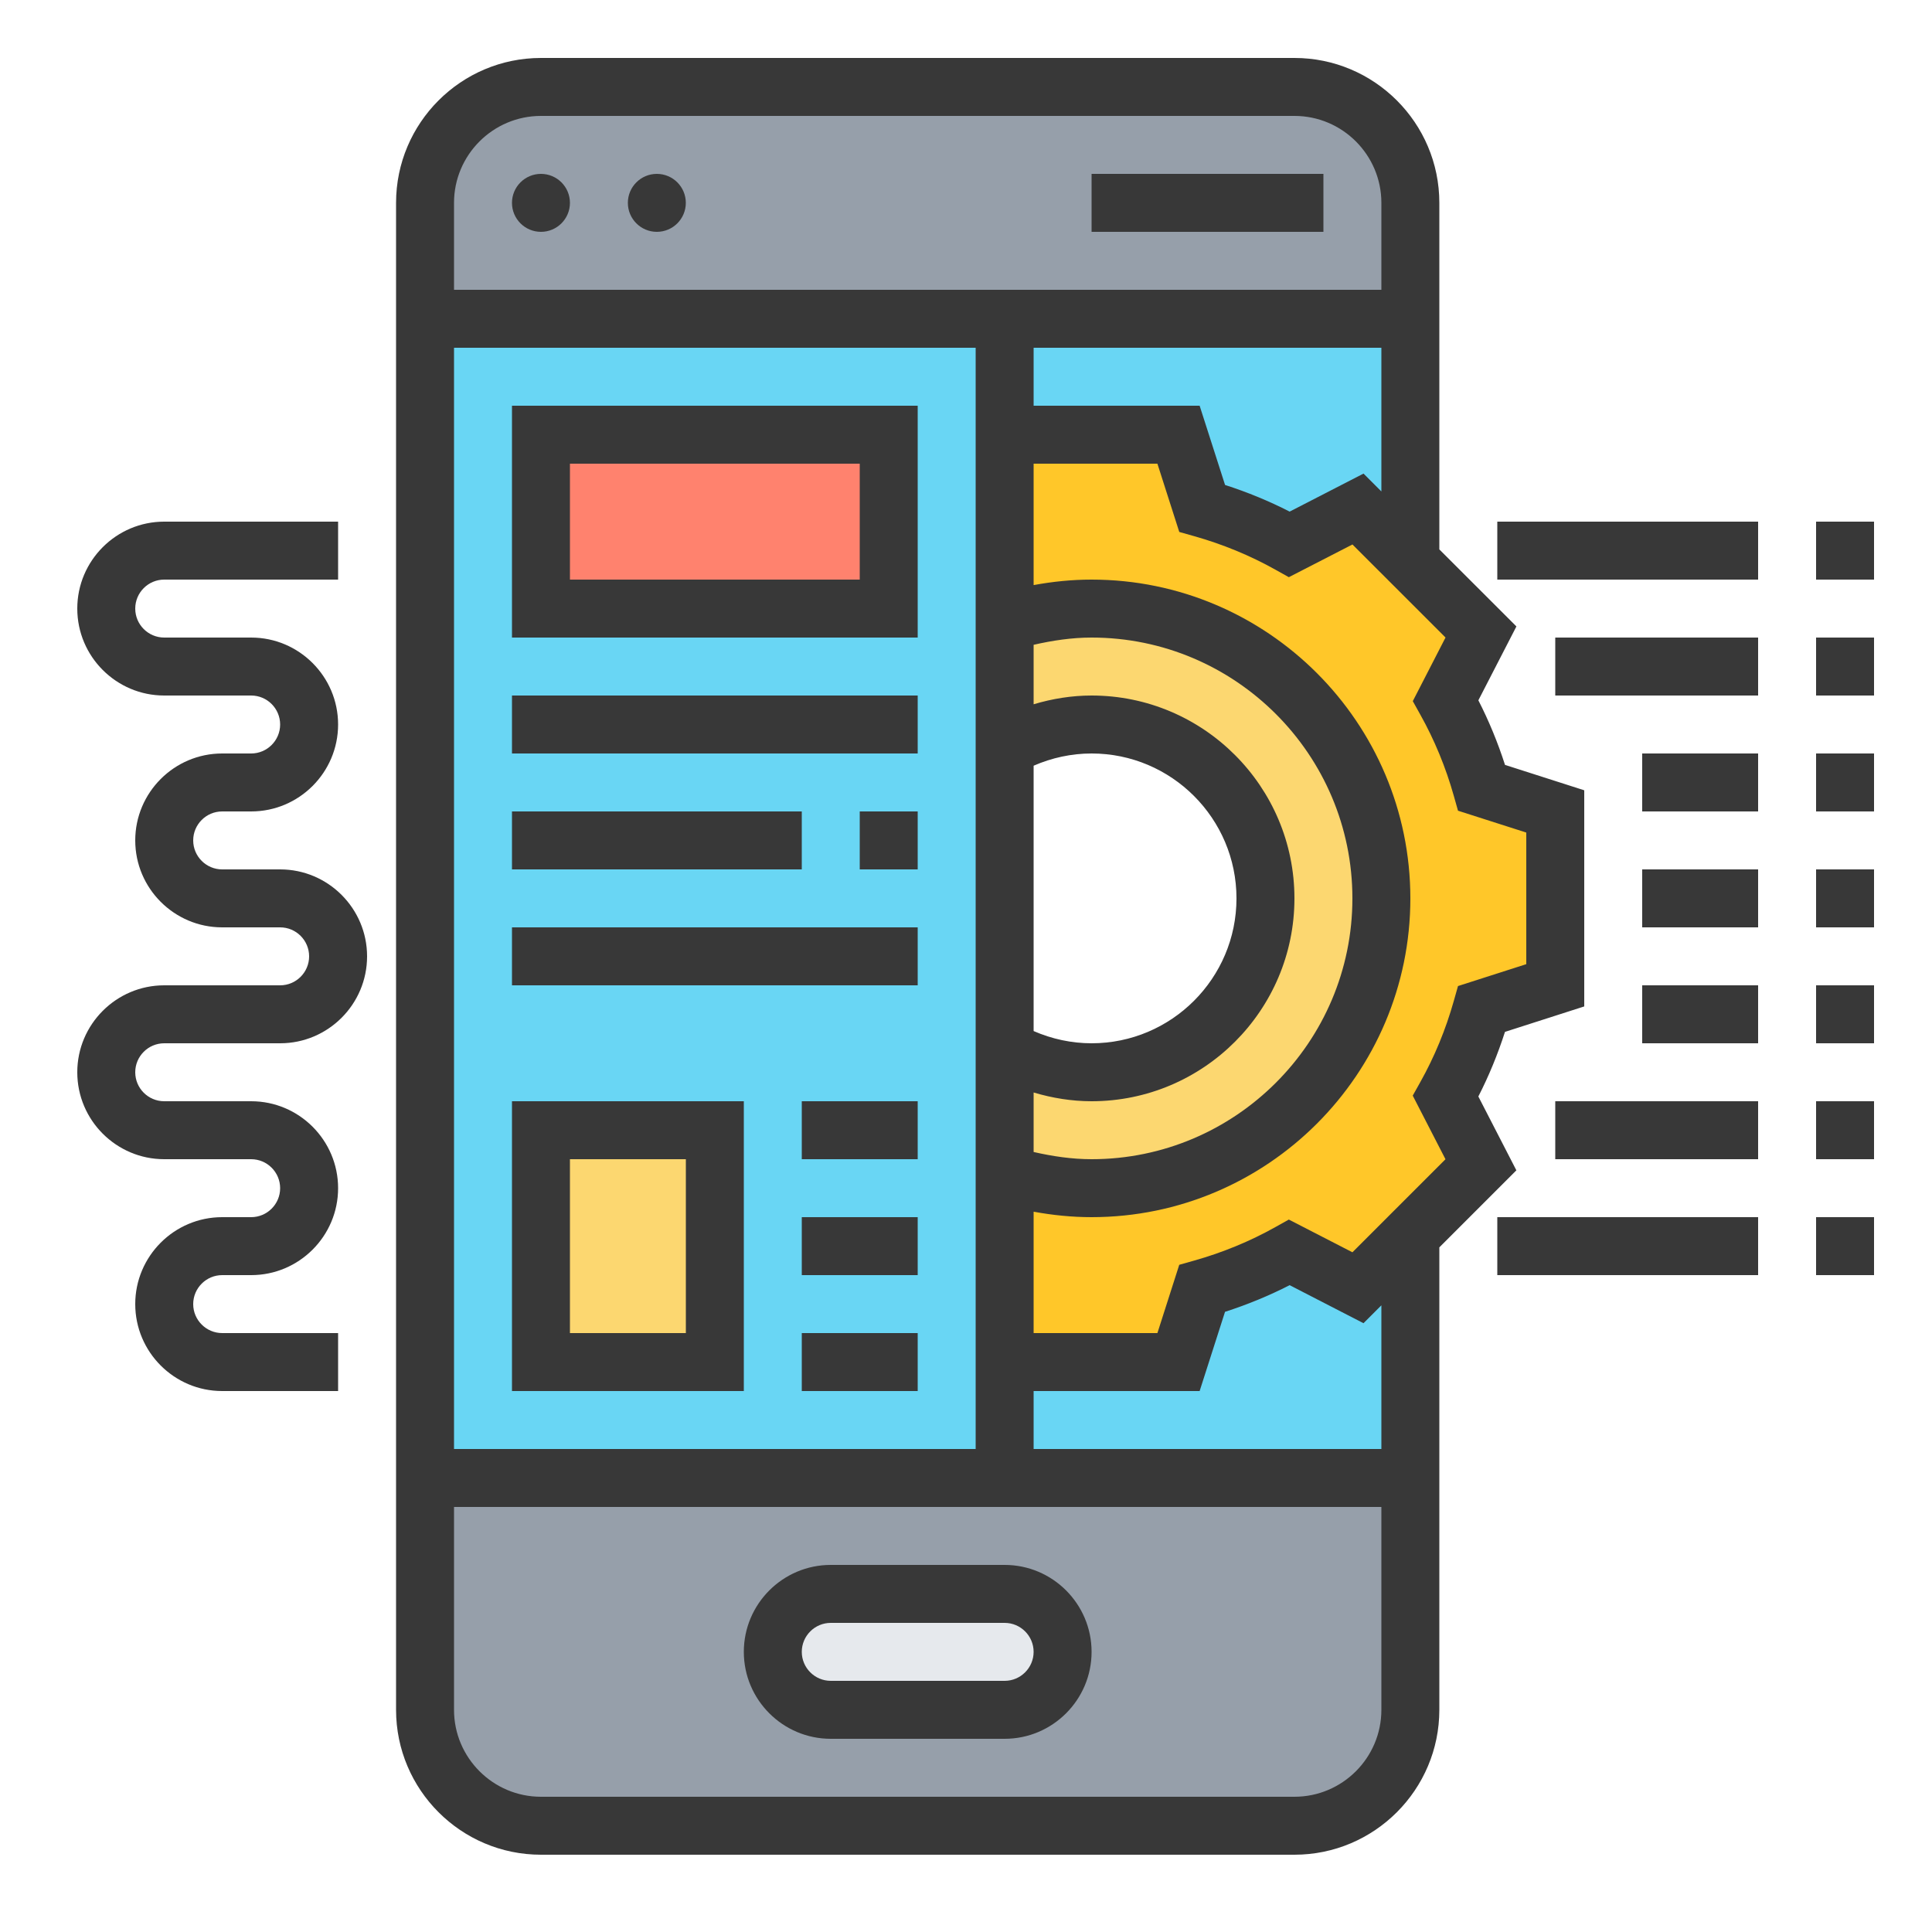
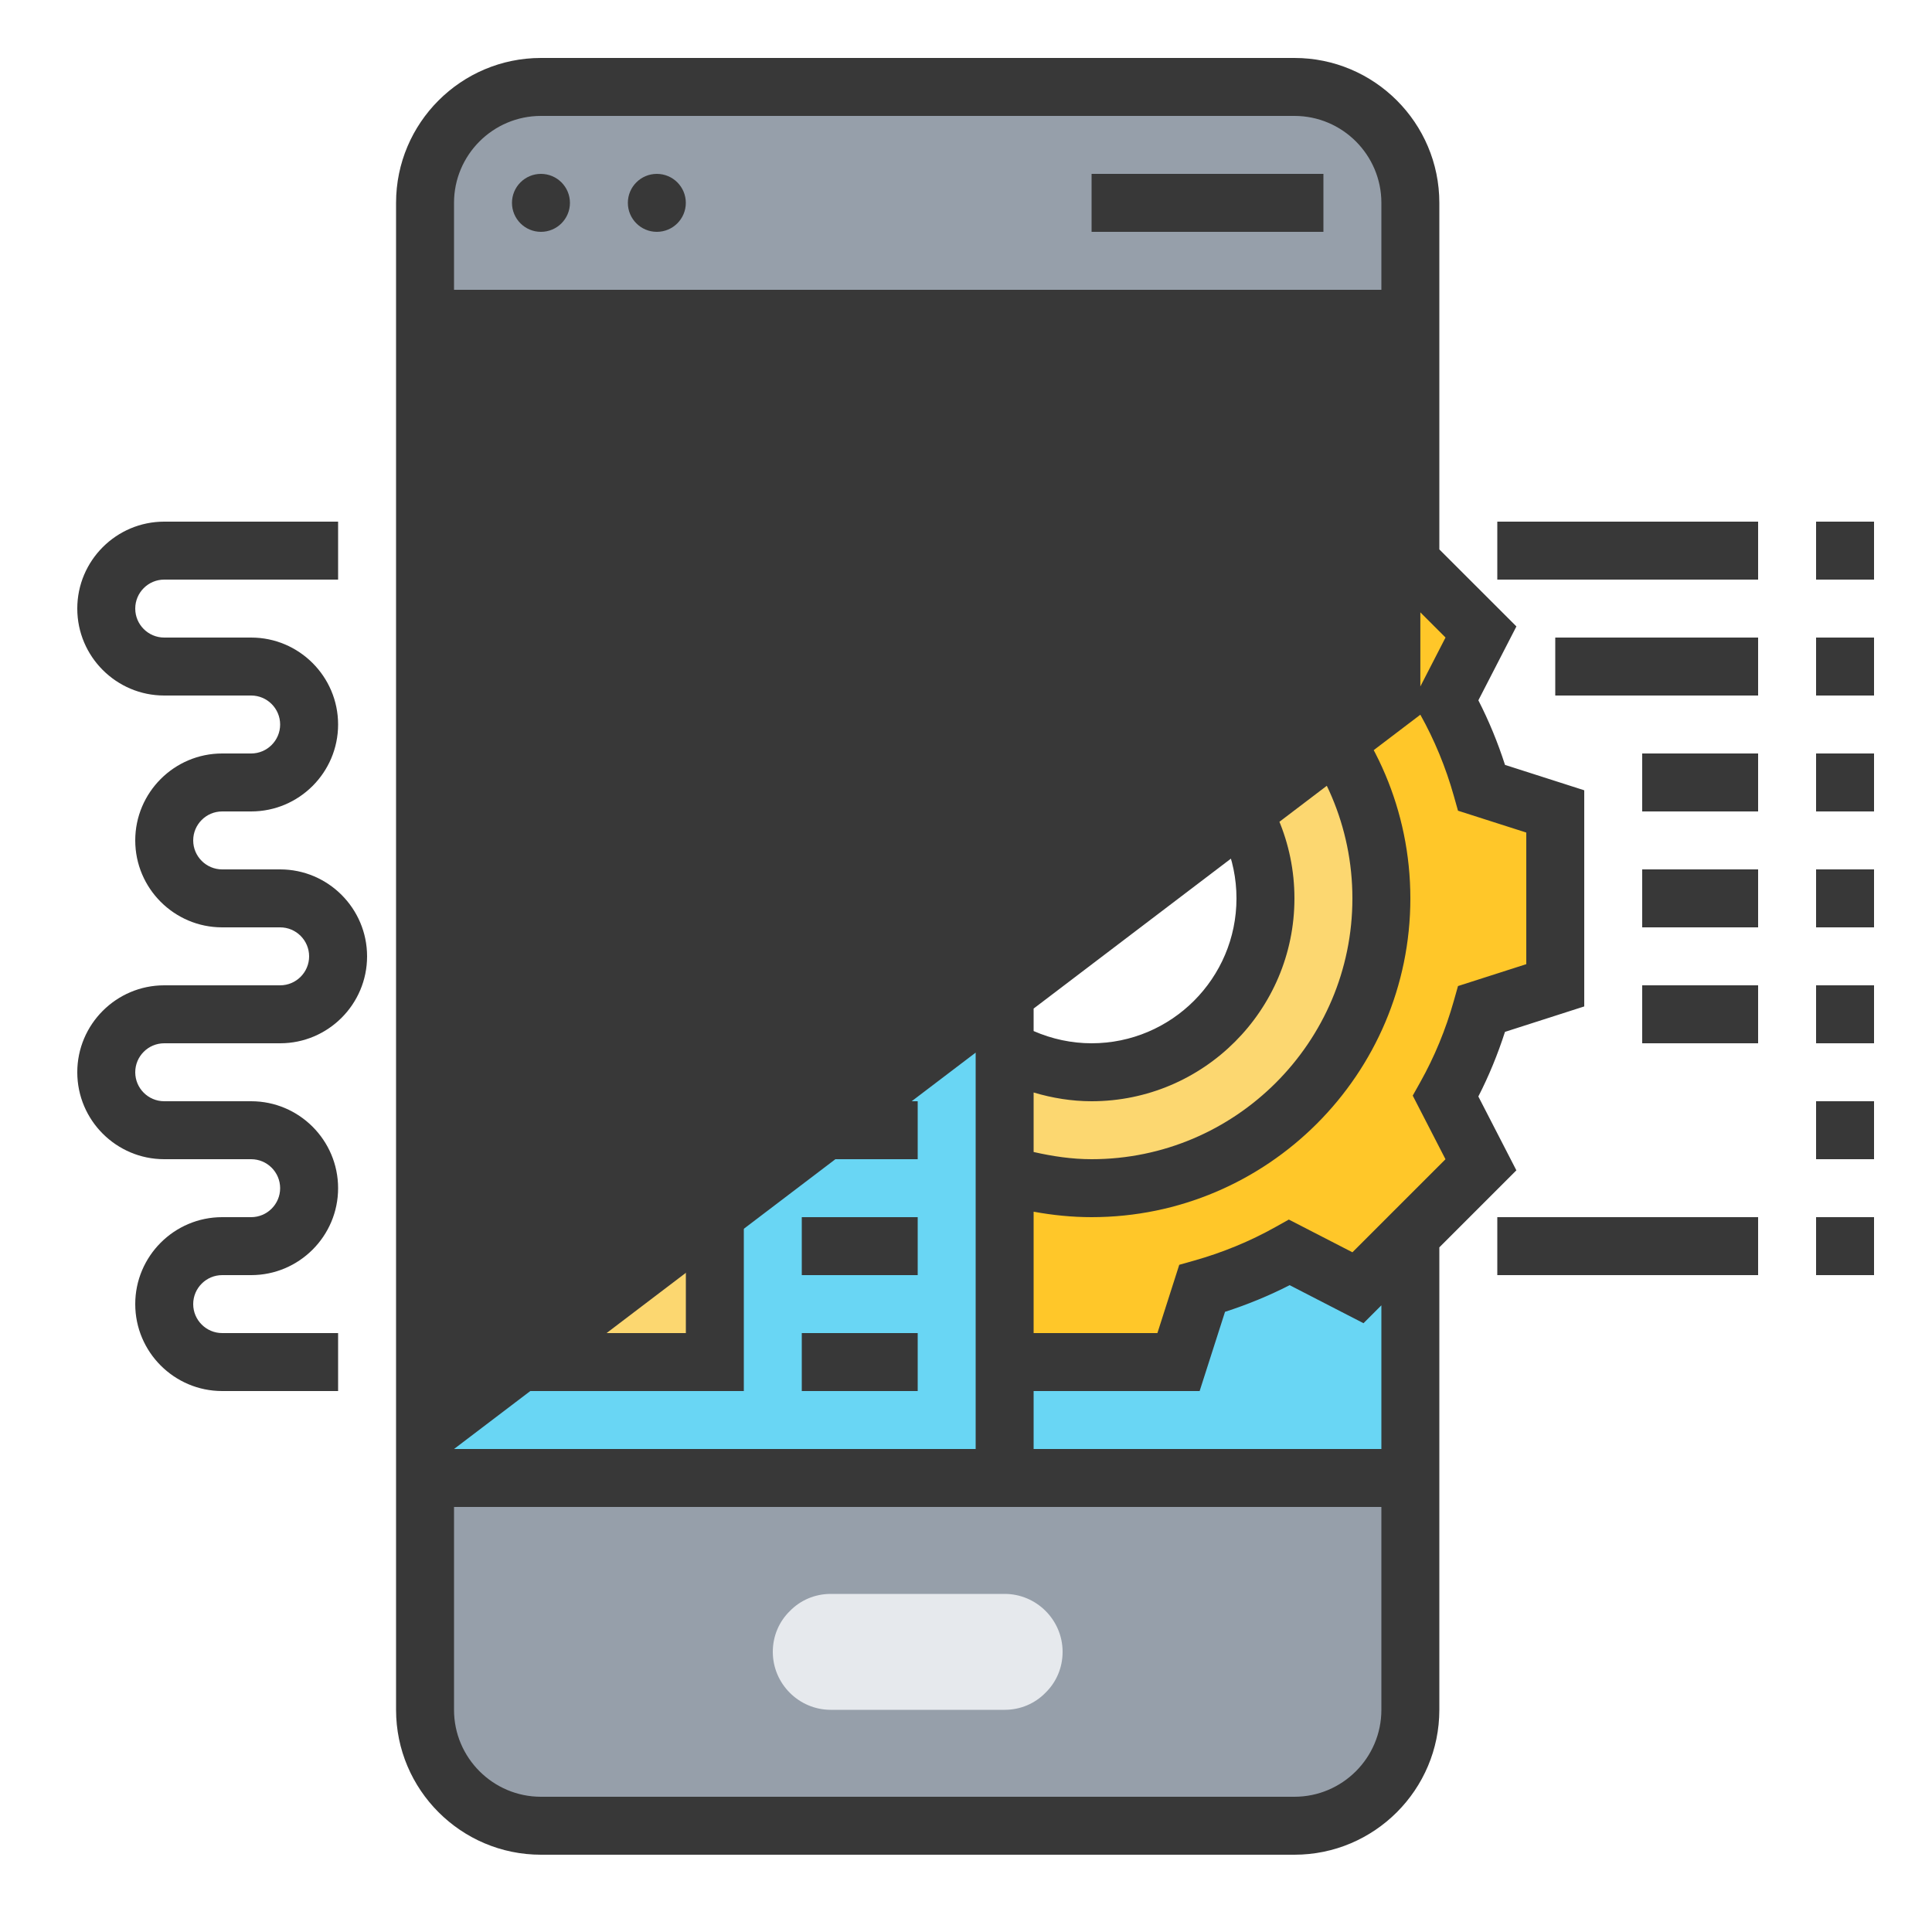
<svg xmlns="http://www.w3.org/2000/svg" width="100" height="100" viewBox="0 0 100 100" fill="none">
  <path d="M66.998 4.5C70.313 4.5 72.998 7.185 72.998 10.5V16.5H51.998H21.998V10.5C21.998 7.185 24.683 4.5 27.998 4.5H66.998Z" fill="#969FAA" />
  <path d="M72.998 76.5V88.5C72.998 91.815 70.313 94.5 66.998 94.5H27.998C24.683 94.5 21.998 91.815 21.998 88.5V76.5H51.998H72.998Z" fill="#969FAA" />
  <path d="M52 82.5C53.65 82.5 55 83.85 55 85.5C55 86.325 54.67 87.075 54.115 87.615C53.575 88.17 52.825 88.5 52 88.5H43C41.35 88.5 40 87.15 40 85.5C40 84.675 40.33 83.925 40.885 83.385C41.425 82.83 42.175 82.5 43 82.5H52Z" fill="#E6E9ED" />
  <path d="M51.998 54.3V49.5V38.7V32.19V22.5H60.998L62.213 26.31C63.803 26.76 65.318 27.39 66.743 28.17L70.283 26.34L72.998 29.055V16.5H51.998H21.998V49.5V76.5H51.998H72.998V63.945L70.283 66.645L66.743 64.83C65.318 65.61 63.803 66.24 62.213 66.69L60.998 70.5H51.998V60.825V54.3Z" fill="#69D6F4" />
  <path d="M28 58.5H37V70.5H28V58.5Z" fill="#FCD770" />
  <path d="M28 22.5H46V31.5H28V22.5Z" fill="#FF826E" />
  <path d="M80.5 42V51L76.69 52.215C76.24 53.805 75.61 55.32 74.83 56.745L76.66 60.285L73 63.945L70.285 66.645L66.745 64.83C65.32 65.61 63.805 66.24 62.215 66.69L61 70.5H52V60.825H52.045C53.455 61.26 54.94 61.5 56.5 61.5C64.78 61.5 71.5 54.78 71.5 46.5C71.5 38.22 64.78 31.5 56.5 31.5C54.925 31.5 53.425 31.74 52 32.19V22.5H61L62.215 26.31C63.805 26.76 65.32 27.39 66.745 28.17L70.285 26.34L73 29.055L76.66 32.715L74.83 36.255C75.61 37.68 76.24 39.195 76.69 40.785L80.5 42Z" fill="#FFC729" />
  <path d="M56.5 31.5C64.78 31.5 71.5 38.22 71.5 46.5C71.5 54.78 64.78 61.5 56.5 61.5C54.94 61.5 53.455 61.26 52.045 60.825H52V54.3C53.32 55.065 54.865 55.5 56.5 55.5C61.465 55.5 65.5 51.465 65.5 46.5C65.5 41.535 61.465 37.5 56.5 37.5C54.865 37.5 53.32 37.935 52 38.7V32.19C53.425 31.74 54.925 31.5 56.5 31.5Z" fill="#FCD770" />
  <path d="M28 12C28.828 12 29.5 11.328 29.5 10.5C29.5 9.672 28.828 9 28 9C27.172 9 26.5 9.672 26.5 10.5C26.5 11.328 27.172 12 28 12Z" fill="#383838" />
  <path d="M33.998 12C34.827 12 35.498 11.328 35.498 10.5C35.498 9.672 34.827 9 33.998 9C33.17 9 32.498 9.672 32.498 10.5C32.498 11.328 33.17 12 33.998 12Z" fill="#383838" />
  <path d="M56.5 9H68.5V12H56.5V9Z" fill="#383838" />
-   <path d="M52 81H43C40.519 81 38.5 83.019 38.5 85.5C38.5 87.981 40.519 90 43 90H52C54.481 90 56.5 87.981 56.5 85.5C56.5 83.019 54.481 81 52 81ZM52 87H43C42.173 87 41.5 86.326 41.5 85.5C41.5 84.674 42.173 84 43 84H52C52.827 84 53.5 84.674 53.5 85.5C53.5 86.326 52.827 87 52 87Z" fill="#383838" />
-   <path d="M78.487 60.576L76.519 56.754C77.064 55.691 77.524 54.57 77.897 53.41L82 52.093V40.905L77.899 39.591C77.527 38.433 77.065 37.312 76.52 36.248L78.489 32.424L74.5 28.437V10.5C74.5 6.364 71.135 3 67 3H28C23.864 3 20.5 6.364 20.5 10.5V88.5C20.5 92.635 23.864 96 28 96H67C71.135 96 74.5 92.635 74.5 88.5V64.563L78.487 60.576ZM73.517 36.993C74.246 38.297 74.83 39.708 75.247 41.187L75.466 41.962L79 43.093V49.905L75.466 51.038L75.247 51.813C74.829 53.295 74.246 54.705 73.517 56.005L73.123 56.709L74.818 60.002L70.001 64.818L66.709 63.124L66.007 63.517C64.704 64.246 63.292 64.83 61.813 65.247L61.038 65.466L59.907 69H53.5V62.717C54.486 62.898 55.487 63 56.5 63C65.597 63 73 55.597 73 46.5C73 37.403 65.597 30 56.5 30C55.487 30 54.486 30.102 53.5 30.284V24H59.907L61.039 27.534L61.815 27.753C63.294 28.172 64.705 28.753 66.008 29.483L66.71 29.875L70.003 28.182L74.82 32.998L73.126 36.291L73.517 36.993ZM23.5 75V18H50.5V75H23.5ZM53.5 39.633C54.442 39.222 55.462 39 56.5 39C60.636 39 64 42.364 64 46.5C64 50.636 60.636 54 56.5 54C55.462 54 54.442 53.778 53.5 53.367V39.633ZM53.5 56.547C54.471 56.837 55.478 57 56.5 57C62.29 57 67 52.29 67 46.5C67 40.71 62.29 36 56.5 36C55.478 36 54.471 36.163 53.5 36.453V33.375C54.481 33.151 55.48 33 56.5 33C63.943 33 70 39.057 70 46.5C70 53.943 63.943 60 56.5 60C55.481 60 54.481 59.85 53.5 59.627V56.547ZM70.576 24.513L66.752 26.481C65.688 25.936 64.567 25.474 63.409 25.102L62.093 21H53.5V18H71.5V25.437L70.576 24.513ZM28 6H67C69.481 6 71.5 8.019 71.5 10.5V15H23.5V10.5C23.5 8.019 25.519 6 28 6ZM67 93H28C25.519 93 23.5 90.981 23.5 88.5V78H71.5V88.5C71.5 90.981 69.481 93 67 93ZM71.5 75H53.5V72H62.093L63.407 67.899C64.566 67.527 65.686 67.065 66.751 66.52L70.575 68.489L71.5 67.563V75Z" fill="#383838" />
+   <path d="M78.487 60.576L76.519 56.754C77.064 55.691 77.524 54.57 77.897 53.41L82 52.093V40.905L77.899 39.591C77.527 38.433 77.065 37.312 76.52 36.248L78.489 32.424L74.5 28.437V10.5C74.5 6.364 71.135 3 67 3H28C23.864 3 20.5 6.364 20.5 10.5V88.5C20.5 92.635 23.864 96 28 96H67C71.135 96 74.5 92.635 74.5 88.5V64.563L78.487 60.576ZM73.517 36.993C74.246 38.297 74.83 39.708 75.247 41.187L75.466 41.962L79 43.093V49.905L75.466 51.038L75.247 51.813C74.829 53.295 74.246 54.705 73.517 56.005L73.123 56.709L74.818 60.002L70.001 64.818L66.709 63.124L66.007 63.517C64.704 64.246 63.292 64.83 61.813 65.247L61.038 65.466L59.907 69H53.5V62.717C54.486 62.898 55.487 63 56.5 63C65.597 63 73 55.597 73 46.5C73 37.403 65.597 30 56.5 30C55.487 30 54.486 30.102 53.5 30.284V24H59.907L61.039 27.534L61.815 27.753C63.294 28.172 64.705 28.753 66.008 29.483L66.71 29.875L70.003 28.182L74.82 32.998L73.126 36.291L73.517 36.993ZV18H50.5V75H23.5ZM53.5 39.633C54.442 39.222 55.462 39 56.5 39C60.636 39 64 42.364 64 46.5C64 50.636 60.636 54 56.5 54C55.462 54 54.442 53.778 53.5 53.367V39.633ZM53.5 56.547C54.471 56.837 55.478 57 56.5 57C62.29 57 67 52.29 67 46.5C67 40.71 62.29 36 56.5 36C55.478 36 54.471 36.163 53.5 36.453V33.375C54.481 33.151 55.48 33 56.5 33C63.943 33 70 39.057 70 46.5C70 53.943 63.943 60 56.5 60C55.481 60 54.481 59.85 53.5 59.627V56.547ZM70.576 24.513L66.752 26.481C65.688 25.936 64.567 25.474 63.409 25.102L62.093 21H53.5V18H71.5V25.437L70.576 24.513ZM28 6H67C69.481 6 71.5 8.019 71.5 10.5V15H23.5V10.5C23.5 8.019 25.519 6 28 6ZM67 93H28C25.519 93 23.5 90.981 23.5 88.5V78H71.5V88.5C71.5 90.981 69.481 93 67 93ZM71.5 75H53.5V72H62.093L63.407 67.899C64.566 67.527 65.686 67.065 66.751 66.52L70.575 68.489L71.5 67.563V75Z" fill="#383838" />
  <path d="M26.5 21V33H47.5V21H26.5ZM44.5 30H29.5V24H44.5V30Z" fill="#383838" />
  <path d="M26.5 72H38.5V57H26.5V72ZM29.5 60H35.5V69H29.5V60Z" fill="#383838" />
  <path d="M41.5 63H47.5V66H41.5V63Z" fill="#383838" />
  <path d="M41.5 69H47.5V72H41.5V69Z" fill="#383838" />
  <path d="M41.5 57H47.5V60H41.5V57Z" fill="#383838" />
  <path d="M26.5 36H47.5V39H26.5V36Z" fill="#383838" />
  <path d="M44.5 42H47.5V45H44.5V42Z" fill="#383838" />
  <path d="M26.5 42H41.5V45H26.5V42Z" fill="#383838" />
  <path d="M26.5 48H47.5V51H26.5V48Z" fill="#383838" />
  <path d="M14.5 45H11.5C10.674 45 10 44.327 10 43.5C10 42.673 10.674 42 11.5 42H13C15.481 42 17.5 39.981 17.5 37.5C17.5 35.019 15.481 33 13 33H8.5C7.673 33 7 32.327 7 31.5C7 30.674 7.673 30 8.5 30H17.5V27H8.5C6.019 27 4 29.019 4 31.5C4 33.981 6.019 36 8.5 36H13C13.826 36 14.5 36.673 14.5 37.5C14.5 38.327 13.826 39 13 39H11.5C9.019 39 7 41.019 7 43.5C7 45.981 9.019 48 11.5 48H14.5C15.326 48 16 48.673 16 49.5C16 50.327 15.326 51 14.5 51H8.5C6.019 51 4 53.019 4 55.5C4 57.981 6.019 60 8.5 60H13C13.826 60 14.5 60.673 14.5 61.5C14.5 62.327 13.826 63 13 63H11.5C9.019 63 7 65.019 7 67.5C7 69.981 9.019 72 11.5 72H17.5V69H11.5C10.674 69 10 68.326 10 67.5C10 66.674 10.674 66 11.5 66H13C15.481 66 17.5 63.981 17.5 61.5C17.5 59.019 15.481 57 13 57H8.5C7.673 57 7 56.327 7 55.5C7 54.673 7.673 54 8.5 54H14.5C16.981 54 19 51.981 19 49.5C19 47.019 16.981 45 14.5 45Z" fill="#383838" />
  <path d="M77.5 27H91V30H77.5V27Z" fill="#383838" />
  <path d="M94 27H97V30H94V27Z" fill="#383838" />
  <path d="M80.5 33H91V36H80.5V33Z" fill="#383838" />
  <path d="M94 33H97V36H94V33Z" fill="#383838" />
  <path d="M77.5 63H91V66H77.5V63Z" fill="#383838" />
  <path d="M94 63H97V66H94V63Z" fill="#383838" />
-   <path d="M80.5 57H91V60H80.5V57Z" fill="#383838" />
  <path d="M94 57H97V60H94V57Z" fill="#383838" />
  <path d="M85 39H91V42H85V39Z" fill="#383838" />
  <path d="M94 39H97V42H94V39Z" fill="#383838" />
  <path d="M85 45H91V48H85V45Z" fill="#383838" />
  <path d="M94 45H97V48H94V45Z" fill="#383838" />
  <path d="M85 51H91V54H85V51Z" fill="#383838" />
  <path d="M94 51H97V54H94V51Z" fill="#383838" />
</svg>